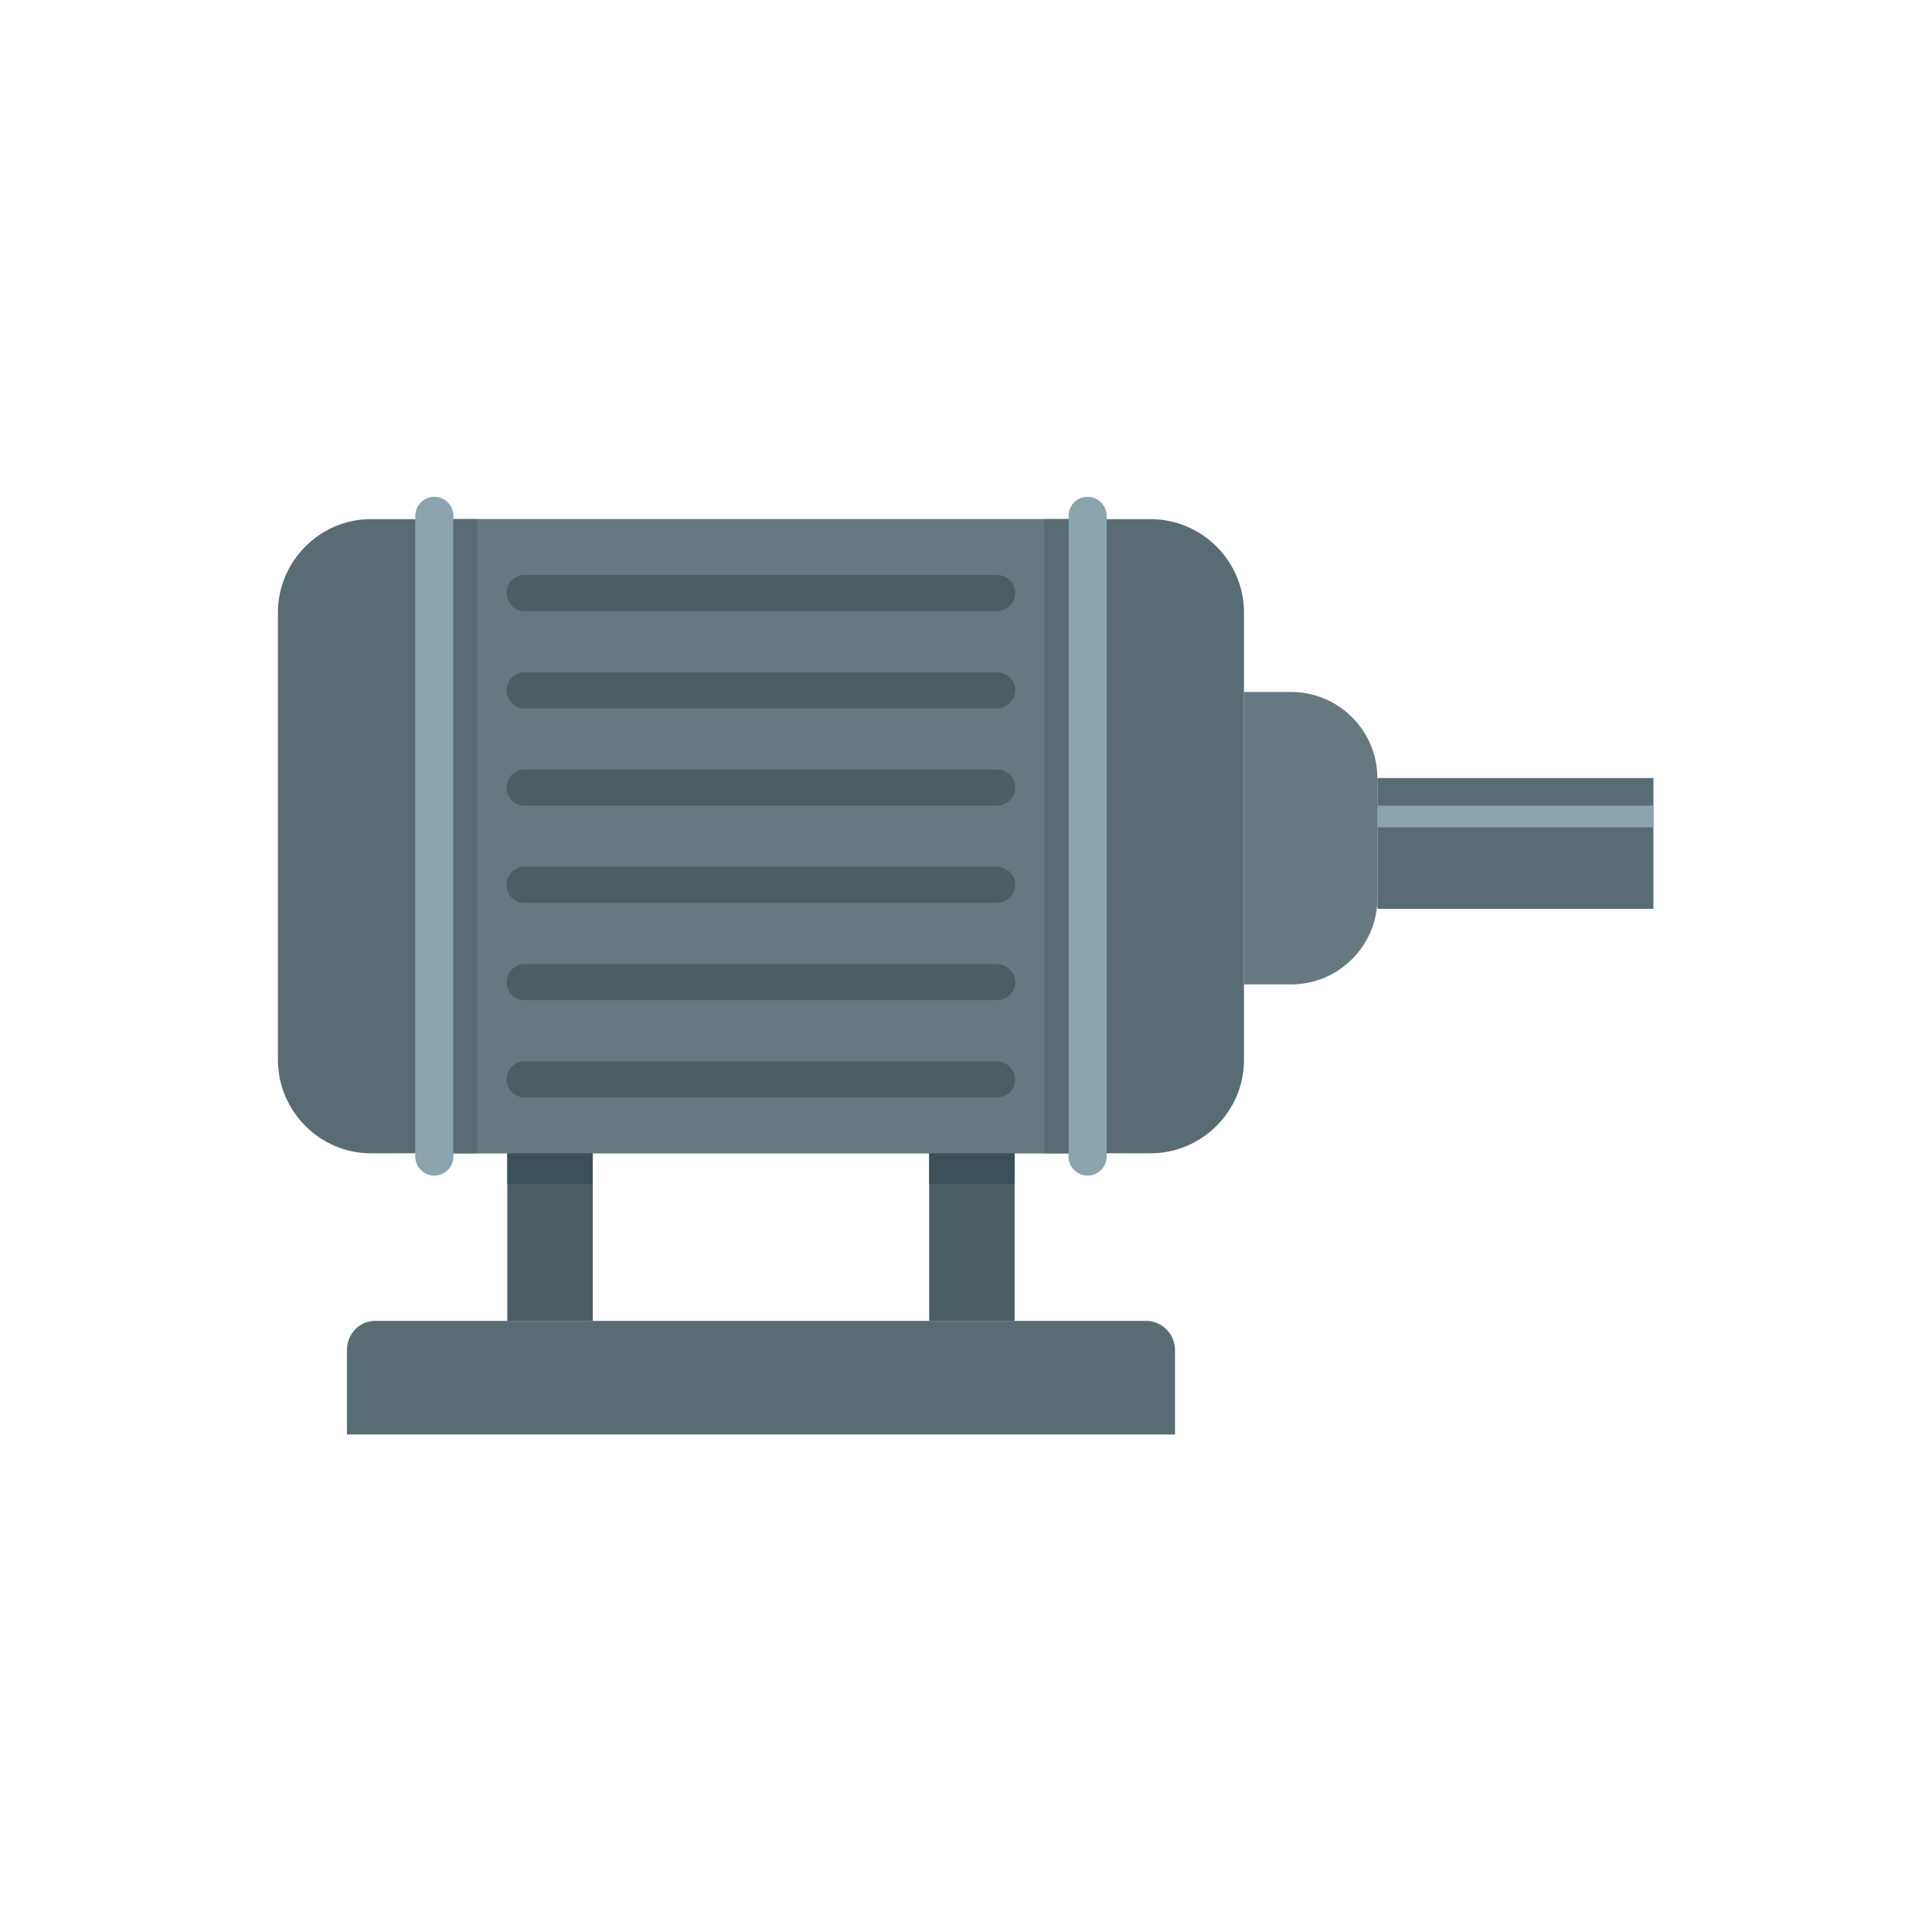
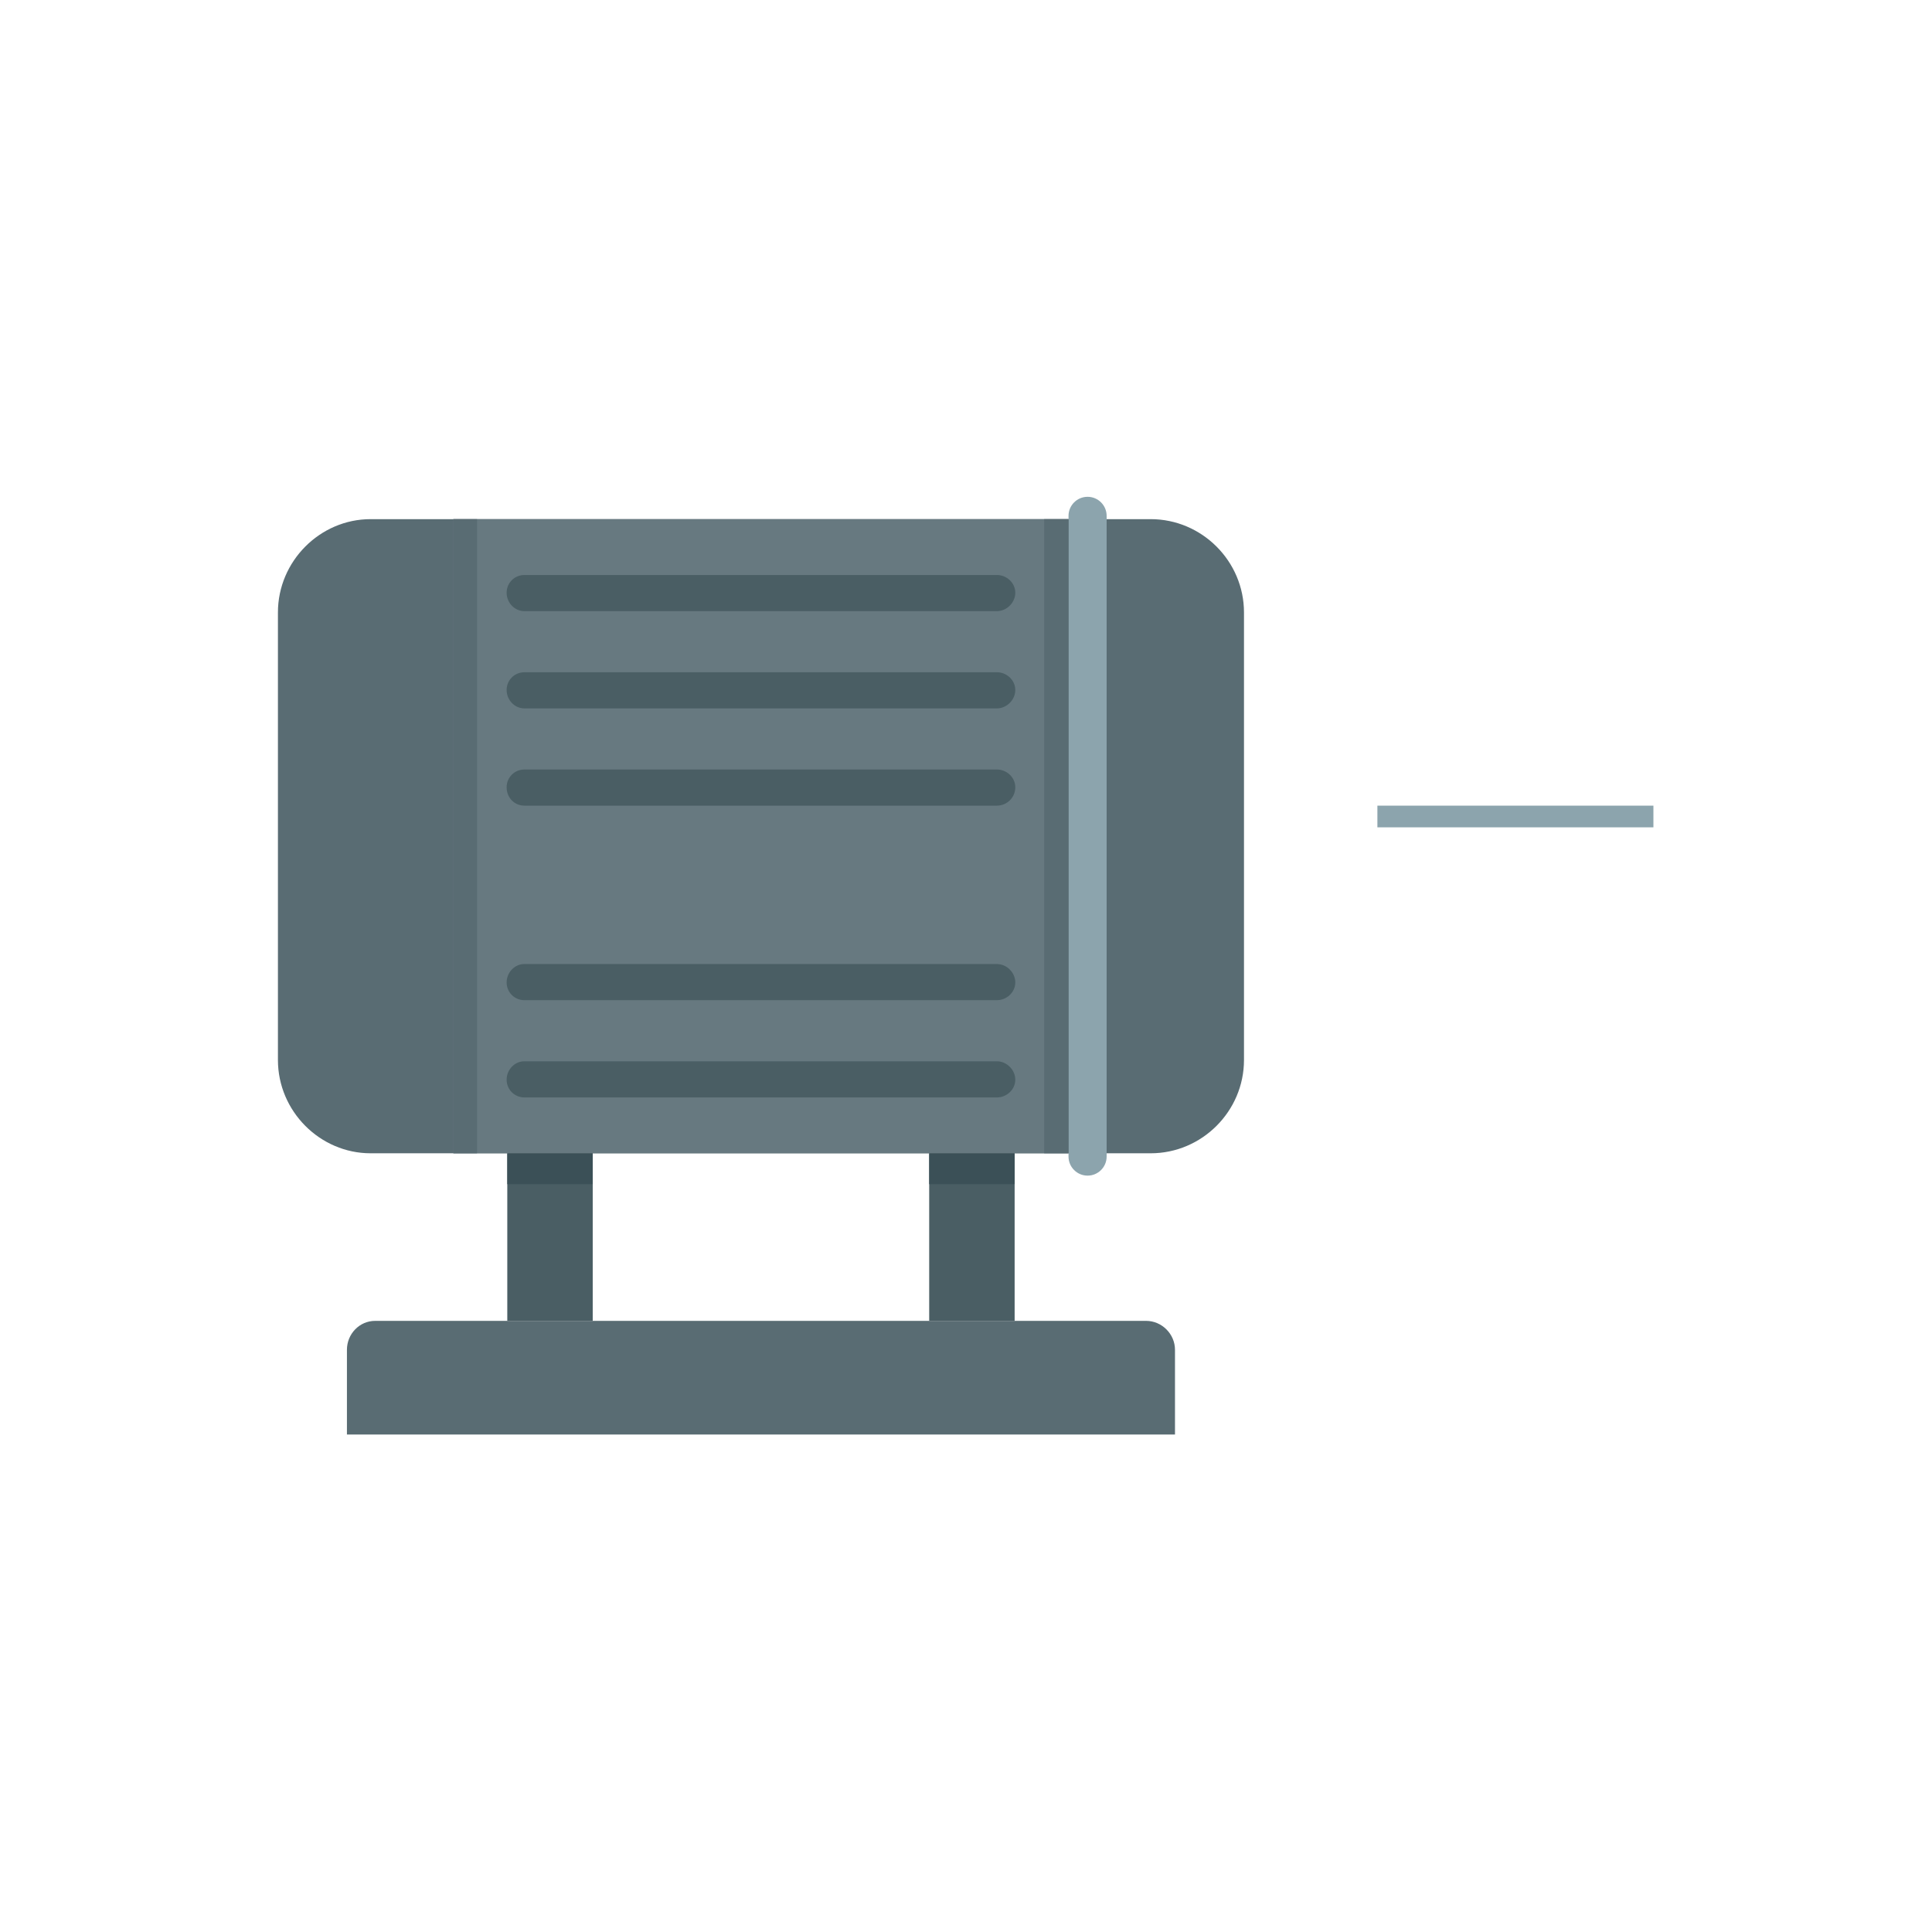
<svg xmlns="http://www.w3.org/2000/svg" version="1.1" id="Layer_1" x="0px" y="0px" viewBox="0 0 500 500" style="enable-background:new 0 0 500 500;" xml:space="preserve">
  <g>
    <path style="fill-rule:evenodd;clip-rule:evenodd;fill:#596C73;" d="M95.909,134.354h201.883c13.266,0,24.151,10.885,24.151,24.15   V274.32c0,13.265-10.885,24.149-24.151,24.149H95.909c-13.096,0-23.981-10.884-23.981-24.149V158.504   C71.927,145.238,82.813,134.354,95.909,134.354L95.909,134.354z" />
    <rect x="117.338" y="134.354" style="fill-rule:evenodd;clip-rule:evenodd;fill:#677980;" width="159.194" height="164.115" />
    <g>
      <path style="fill:#4A5E64;" d="M257.994,274.66H135.707c-2.552,0-4.592,2.211-4.592,4.762c0,2.551,2.041,4.592,4.592,4.592    h122.287c2.551,0,4.762-2.041,4.762-4.592C262.756,276.871,260.545,274.66,257.994,274.66z" />
      <path style="fill:#4A5E64;" d="M135.707,158.163h122.287c2.551,0,4.762-2.21,4.762-4.762c0-2.551-2.211-4.592-4.762-4.592H135.707    c-2.552,0-4.592,2.041-4.592,4.592C131.115,155.952,133.156,158.163,135.707,158.163z" />
      <path style="fill:#4A5E64;" d="M257.994,249.49c-40.649,0-81.468,0-122.287,0c-2.552,0-4.592,2.21-4.592,4.762    c0,2.551,2.041,4.592,4.592,4.592c40.819,0,81.637,0,122.287,0c2.551,0,4.762-2.041,4.762-4.592    C262.756,251.7,260.545,249.49,257.994,249.49z" />
      <path style="fill:#4A5E64;" d="M257.994,199.15c-40.649,0-81.468,0-122.287,0c-2.552,0-4.592,2.041-4.592,4.591    c0,2.722,2.041,4.762,4.592,4.762c40.819,0,81.637,0,122.287,0c2.551,0,4.762-2.041,4.762-4.762    C262.756,201.191,260.545,199.15,257.994,199.15z" />
-       <path style="fill:#4A5E64;" d="M257.994,224.319c-40.649,0-81.468,0-122.287,0c-2.552,0-4.592,2.041-4.592,4.762    c0,2.551,2.041,4.592,4.592,4.592c40.819,0,81.637,0,122.287,0c2.551,0,4.762-2.041,4.762-4.592    C262.756,226.361,260.545,224.319,257.994,224.319z" />
      <path style="fill:#4A5E64;" d="M257.994,173.98c-40.649,0-81.468,0-122.287,0c-2.552,0-4.592,2.041-4.592,4.592    c0,2.551,2.041,4.762,4.592,4.762c40.819,0,81.637,0,122.287,0c2.551,0,4.762-2.211,4.762-4.762    C262.756,176.02,260.545,173.98,257.994,173.98z" />
    </g>
-     <path style="fill-rule:evenodd;clip-rule:evenodd;fill:#677980;" d="M321.943,179.082h12.246c12.245,0,22.28,10.034,22.28,22.279   v31.123c0,12.245-10.035,22.279-22.28,22.279h-12.246V179.082z" />
-     <rect x="356.469" y="201.36" style="fill-rule:evenodd;clip-rule:evenodd;fill:#596C73;" width="71.433" height="33.844" />
    <rect x="356.469" y="208.503" style="fill-rule:evenodd;clip-rule:evenodd;fill:#8CA4AD;" width="71.433" height="5.612" />
    <rect x="240.476" y="298.469" style="fill-rule:evenodd;clip-rule:evenodd;fill:#4A5E64;" width="22.11" height="43.367" />
    <rect x="131.285" y="298.469" style="fill-rule:evenodd;clip-rule:evenodd;fill:#4A5E64;" width="22.111" height="43.367" />
    <rect x="240.476" y="298.469" style="fill-rule:evenodd;clip-rule:evenodd;fill:#3B5057;" width="22.11" height="7.993" />
    <rect x="131.285" y="298.469" style="fill-rule:evenodd;clip-rule:evenodd;fill:#3B5057;" width="22.111" height="7.993" />
    <path style="fill-rule:evenodd;clip-rule:evenodd;fill:#596C73;" d="M89.786,371.259h214.299V349.32   c0-4.082-3.401-7.483-7.483-7.483H97.099c-4.082,0-7.313,3.401-7.313,7.483V371.259z" />
    <g>
-       <path style="fill:#8CA4AD;" d="M112.406,128.572c-2.722,0-4.933,2.211-4.933,4.932v165.816c0,2.722,2.211,4.932,4.933,4.932    c2.721,0,4.932-2.21,4.932-4.932V133.503C117.338,130.783,115.127,128.572,112.406,128.572z" />
      <path style="fill:#8CA4AD;" d="M281.465,128.572c-2.722,0-4.933,2.211-4.933,4.932v165.816c0,2.722,2.211,4.932,4.933,4.932    c2.721,0,4.932-2.21,4.932-4.932V133.503C286.397,130.783,284.186,128.572,281.465,128.572z" />
    </g>
    <rect x="117.338" y="134.354" style="fill-rule:evenodd;clip-rule:evenodd;fill:#596C73;" width="6.123" height="164.115" />
    <rect x="270.239" y="134.354" style="fill-rule:evenodd;clip-rule:evenodd;fill:#596C73;" width="6.293" height="164.115" />
  </g>
</svg>